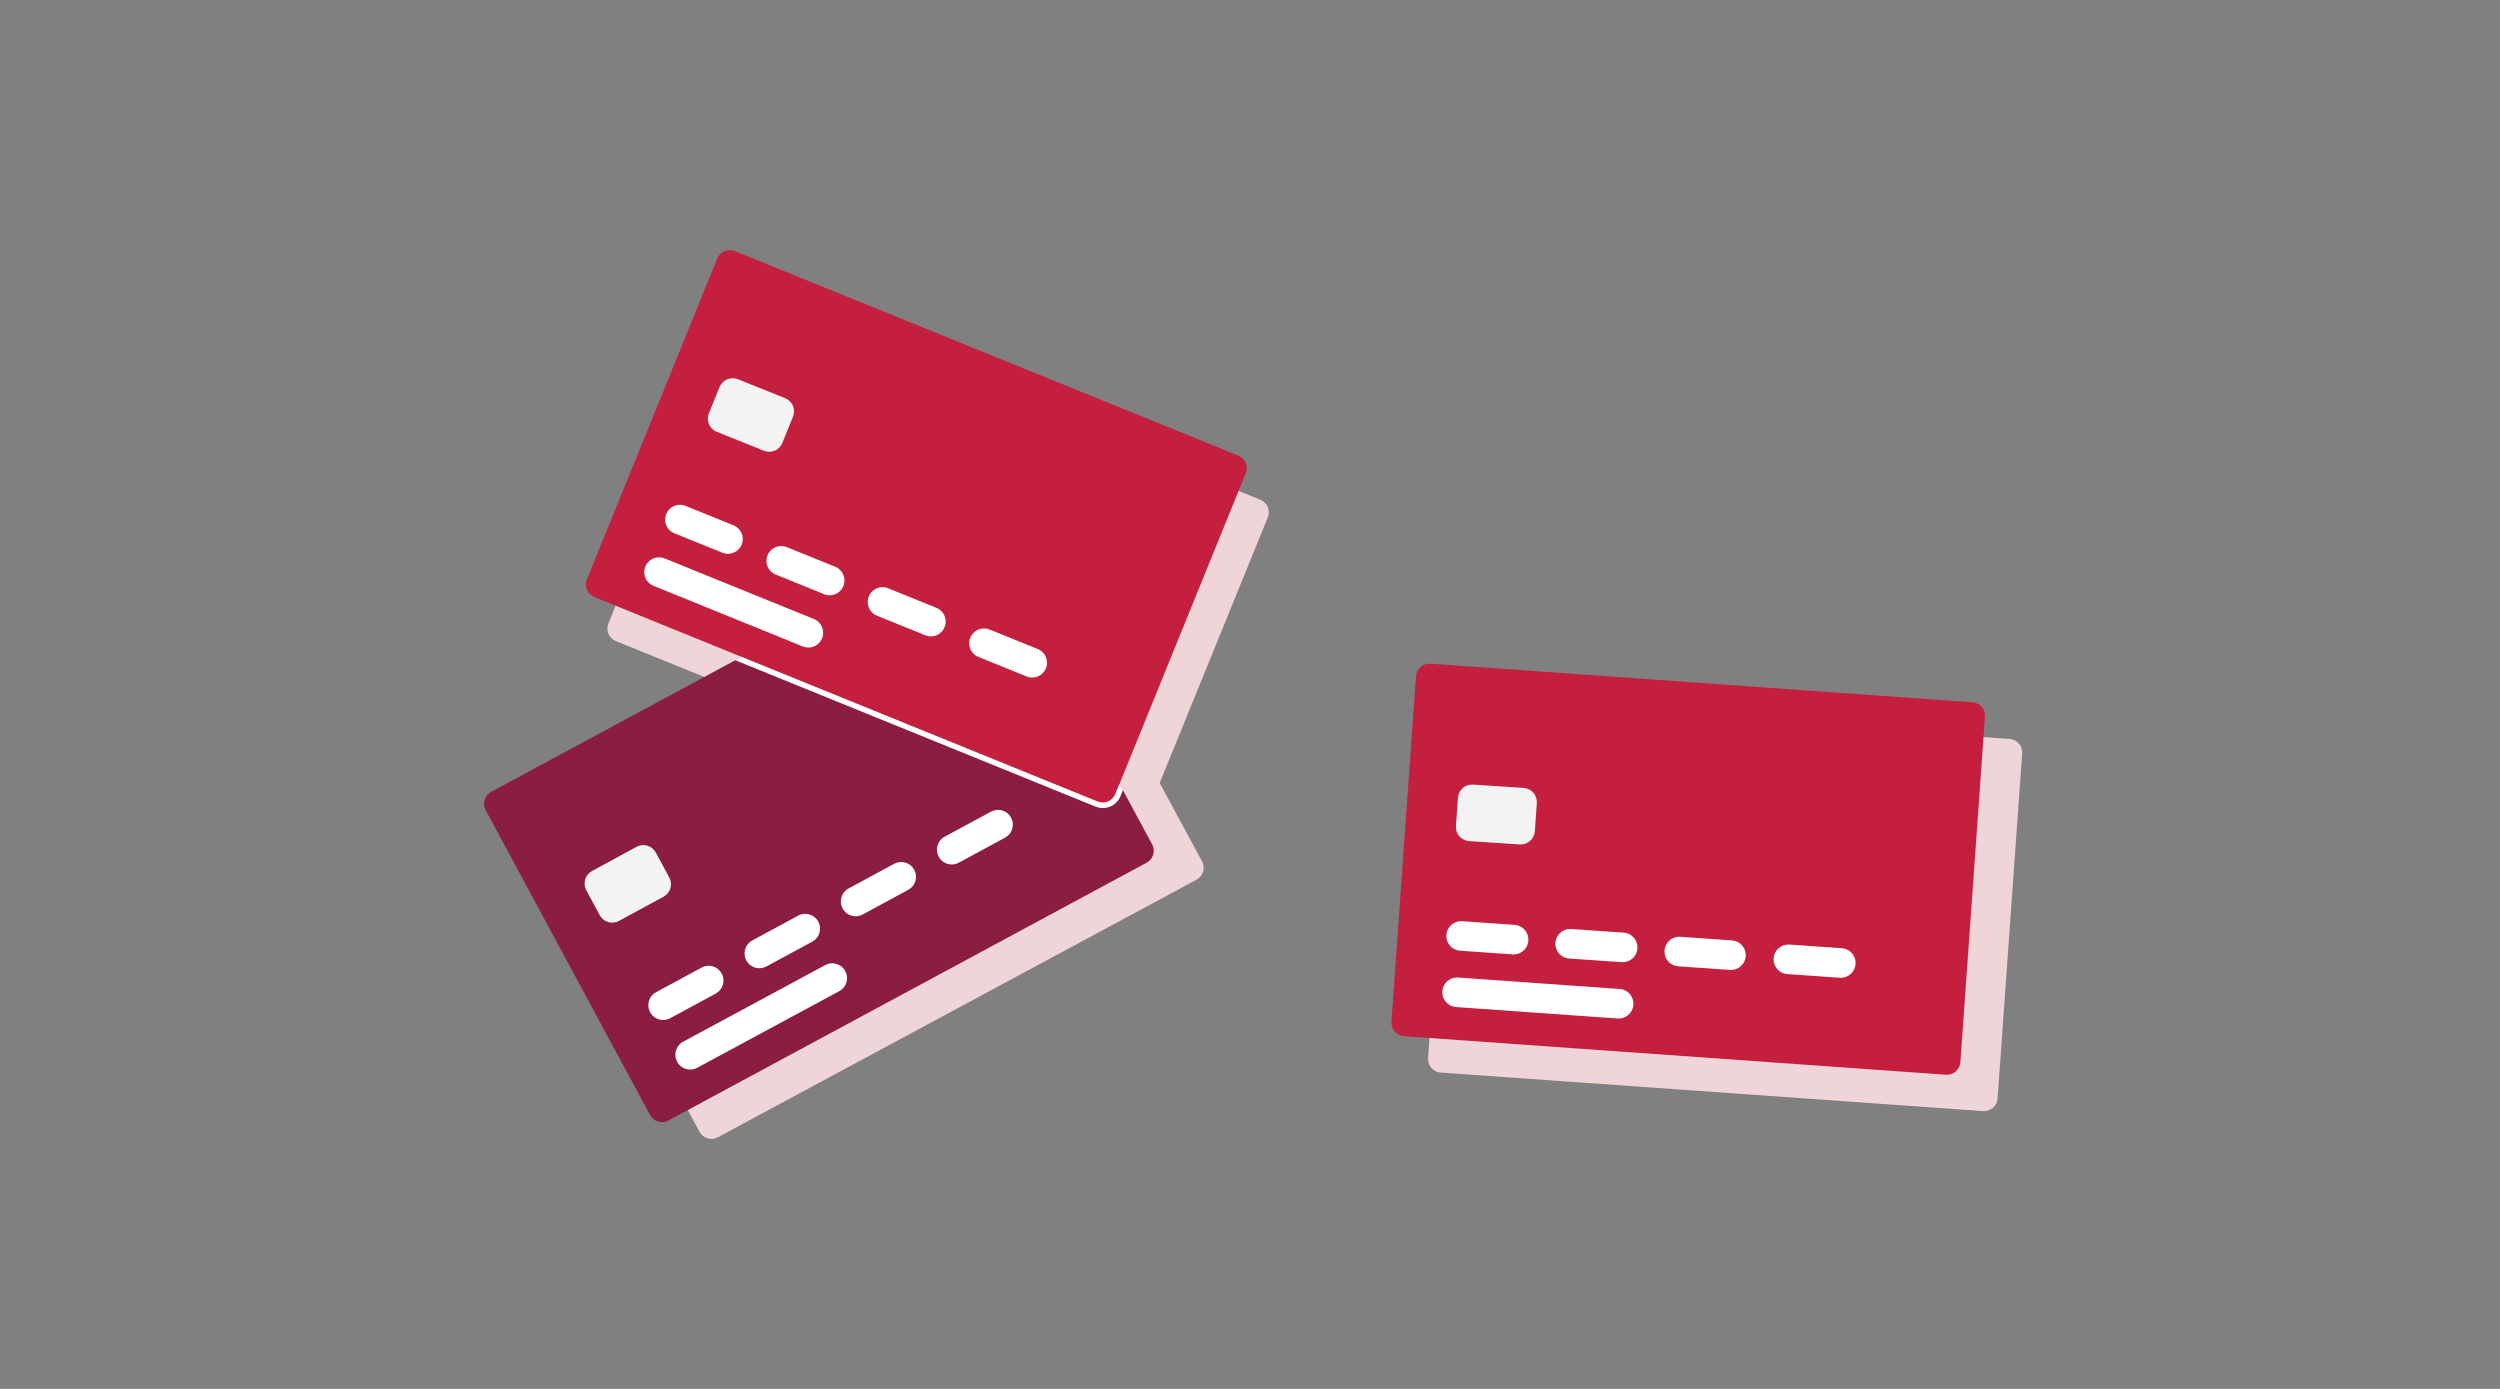
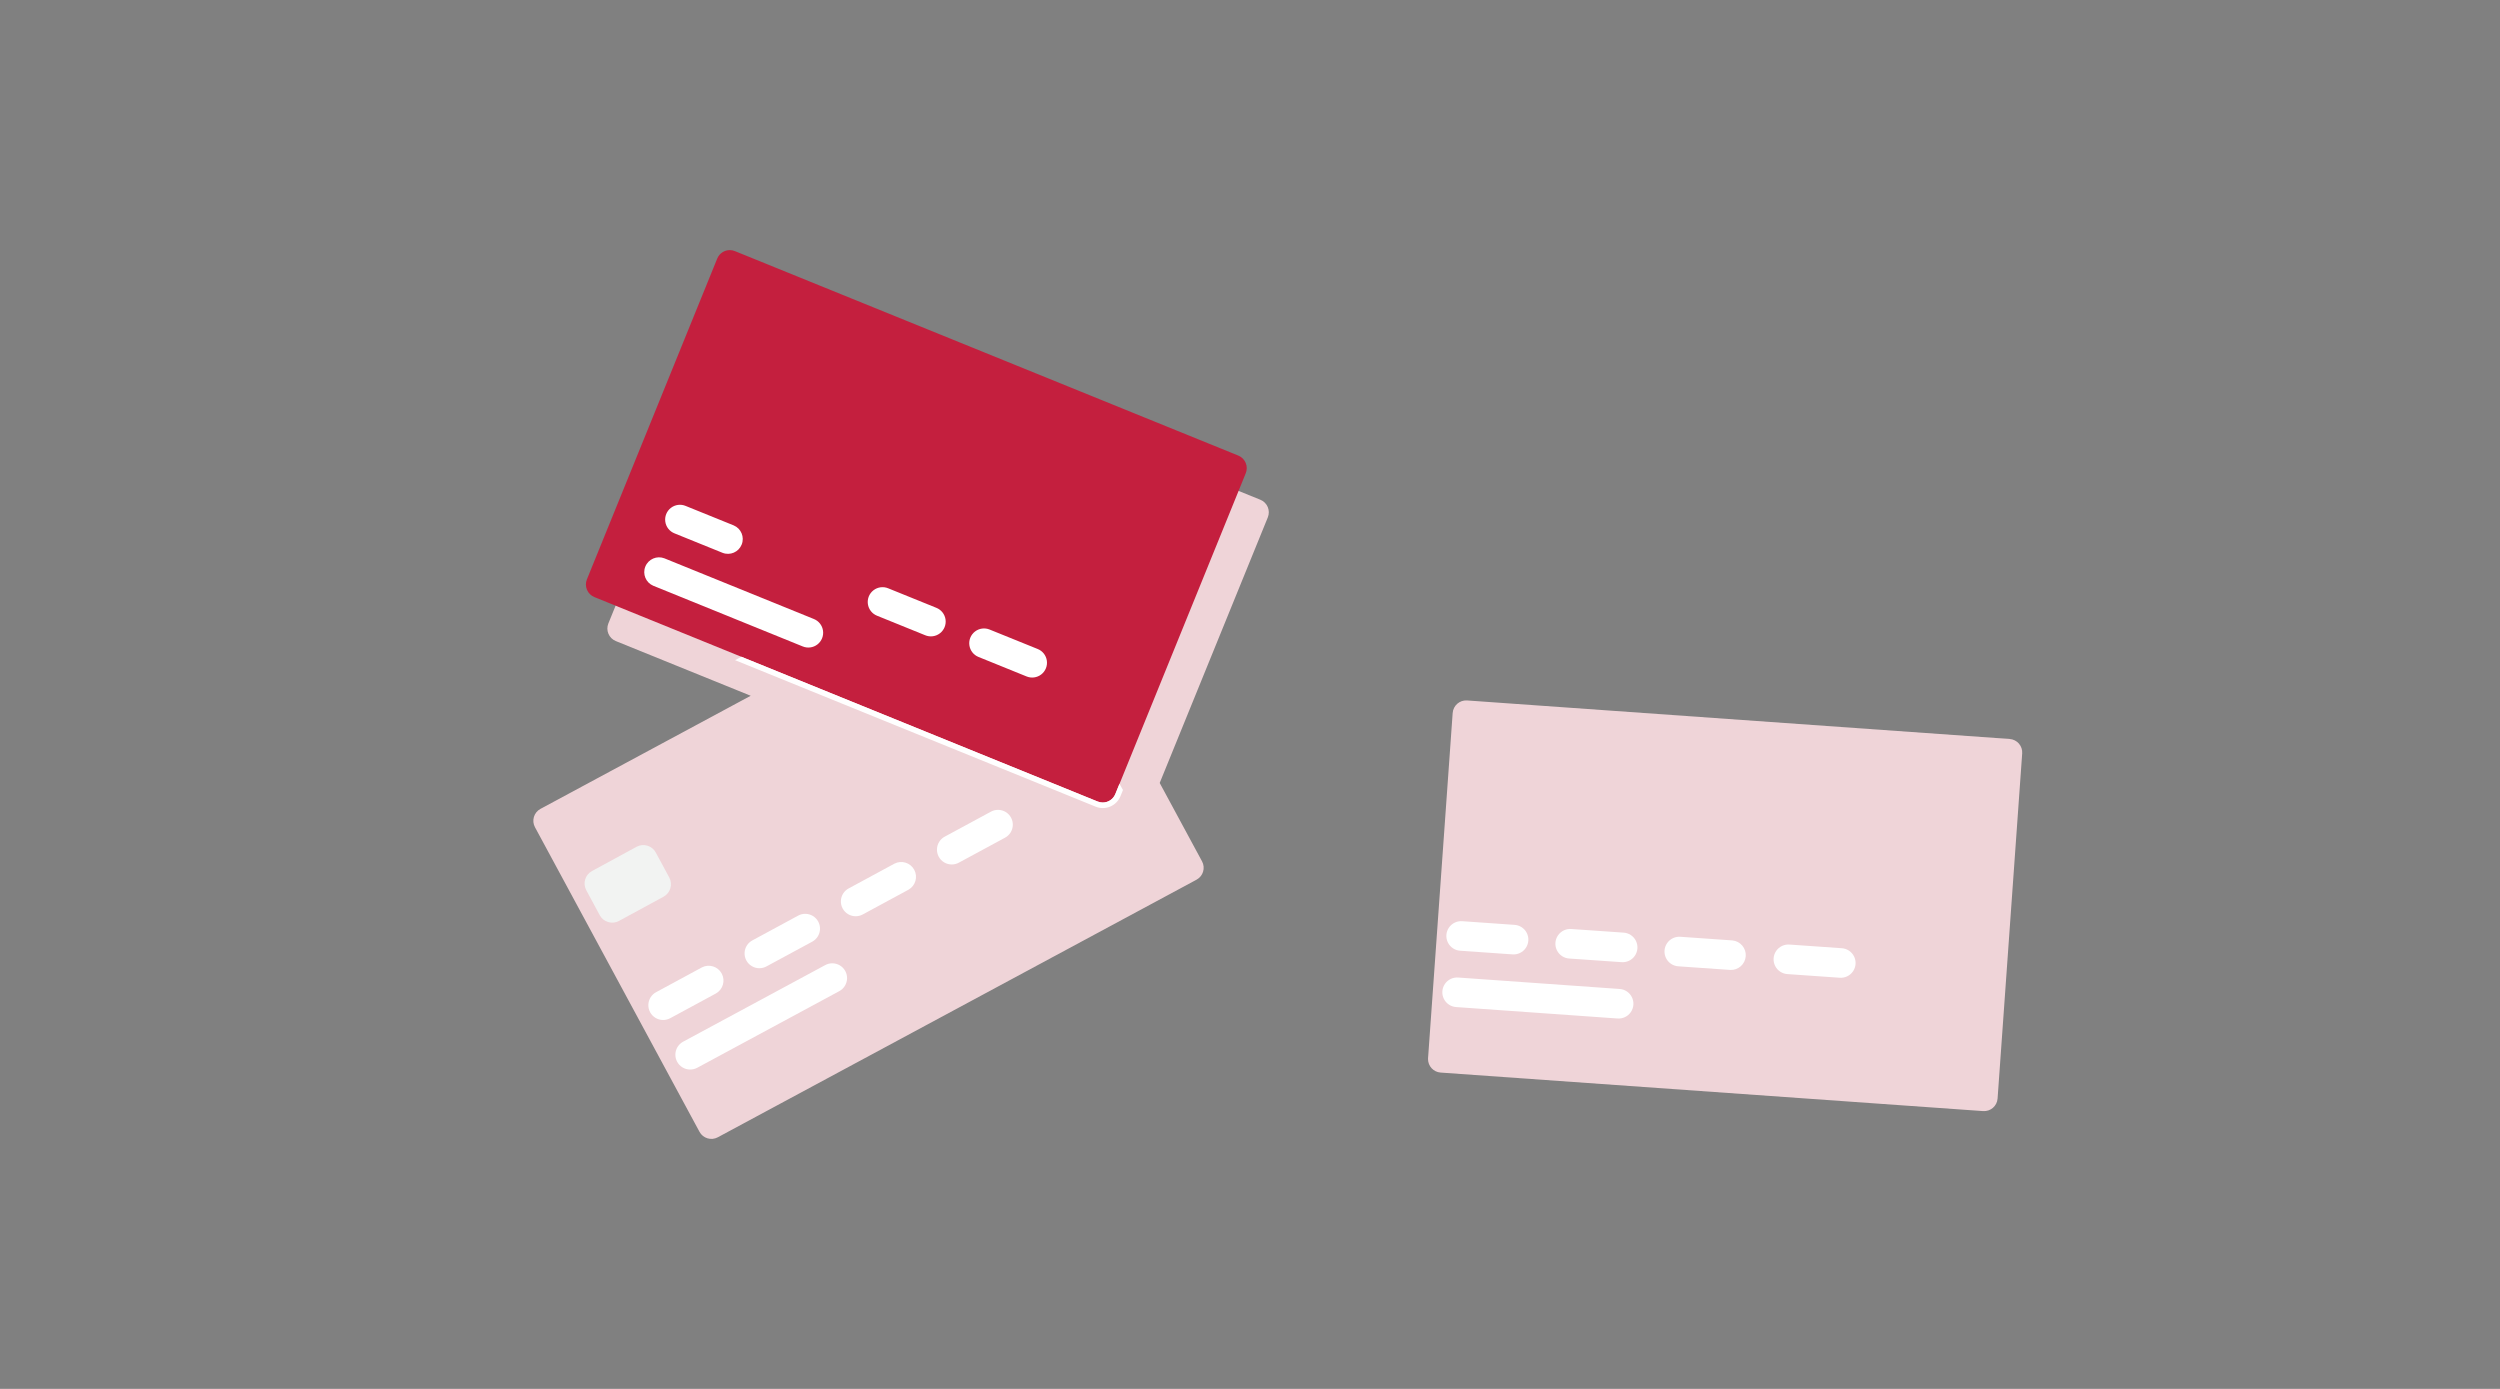
<svg xmlns="http://www.w3.org/2000/svg" width="450px" height="250px" viewBox="0 0 450 250" version="1.1">
  <rect x="0" y="0" width="450" height="250" fill="#808080" stroke="none" />
  <title>Illustrations/Pink/Cards/credit-card-comparison-450x250</title>
  <desc>Created with Sketch.</desc>
  <g id="Illustrations/Pink/Cards/credit-card-comparison-450x250" stroke="none" stroke-width="1" fill="none" fill-rule="evenodd">
    <path d="M136.164,53.178 L226.865,89.954 C228.112,90.46 228.712,91.88 228.207,93.126 C228.206,93.127 228.206,93.128 228.206,93.129 L208.746,140.932 L216.367,155.041 C217.007,156.225 216.565,157.702 215.382,158.341 C215.381,158.342 215.38,158.342 215.379,158.343 L129.205,204.711 C128.022,205.347 126.547,204.906 125.909,203.724 L96.295,148.901 C95.656,147.717 96.097,146.24 97.28,145.601 C97.281,145.6 97.282,145.6 97.284,145.599 L135.125,125.237 L110.847,115.393 C109.6,114.887 109,113.467 109.505,112.221 C109.506,112.22 109.506,112.219 109.506,112.218 L132.994,54.516 C133.501,53.272 134.919,52.673 136.164,53.178 Z M264.083,126.081 L361.738,133.016 C363.079,133.111 364.09,134.275 363.994,135.617 C363.994,135.617 363.994,135.617 363.994,135.617 L359.565,197.741 C359.468,199.082 358.304,200.092 356.963,199.997 L259.308,193.062 C258.02,192.971 257.038,191.894 257.045,190.622 L257.052,190.462 C257.052,190.461 257.052,190.461 257.052,190.461 L261.481,128.337 C261.578,126.996 262.742,125.986 264.083,126.081 Z" id="Shadow" fill="#EFD4D8" />
    <g id="Art" transform="translate(86, 44)" fill-rule="nonzero">
-       <path d="M12.503,71.299 L110.303,71.299 C111.647,71.299 112.738,72.39 112.738,73.734 L112.738,136.079 C112.738,137.424 111.647,138.514 110.303,138.514 L12.503,138.514 C11.158,138.514 10.068,137.424 10.068,136.079 L10.068,73.734 C10.068,72.39 11.158,71.299 12.503,71.299 Z" id="Rectangle" fill="#8B1D41" transform="translate(61.403, 104.907) rotate(-28.33) translate(-61.403, -104.907) " />
      <path d="M32.15,134.565 C31.291,135.006 30.738,135.876 30.704,136.841 C30.669,137.805 31.159,138.713 31.984,139.214 C32.809,139.715 33.84,139.73 34.68,139.255 L42.875,134.82 C44.137,134.105 44.596,132.512 43.907,131.236 C43.219,129.959 41.635,129.468 40.345,130.13 L32.15,134.565 Z" id="Path" fill="#FFFFFF" />
      <path d="M36.97,143.5 C36.13,143.952 35.596,144.817 35.567,145.771 C35.539,146.724 36.021,147.619 36.832,148.121 C37.644,148.622 38.66,148.652 39.5,148.2 L65.025,134.43 C65.884,133.989 66.437,133.119 66.471,132.154 C66.506,131.19 66.016,130.282 65.191,129.781 C64.366,129.28 63.335,129.265 62.495,129.74 L36.97,143.5 Z" id="Path" fill="#FFFFFF" />
      <path d="M49.5,125.23 C48.628,125.664 48.062,126.539 48.024,127.512 C47.986,128.485 48.482,129.402 49.317,129.902 C50.153,130.403 51.195,130.408 52.035,129.915 L60.205,125.5 C61.043,125.047 61.575,124.182 61.602,123.23 C61.629,122.278 61.146,121.384 60.335,120.885 C59.524,120.386 58.508,120.357 57.67,120.81 L49.5,125.23 Z" id="Path" fill="#FFFFFF" />
      <path d="M66.805,115.89 C65.946,116.331 65.393,117.201 65.359,118.166 C65.324,119.13 65.814,120.038 66.639,120.539 C67.464,121.04 68.495,121.055 69.335,120.58 L77.53,116.145 C78.792,115.43 79.251,113.837 78.562,112.561 C77.874,111.284 76.29,110.793 75,111.455 L66.805,115.89 Z" id="Path" fill="#FFFFFF" />
      <path d="M84.13,106.555 C83.258,106.989 82.692,107.864 82.654,108.837 C82.616,109.81 83.112,110.727 83.947,111.227 C84.783,111.728 85.825,111.733 86.665,111.24 L94.86,106.81 C95.719,106.369 96.272,105.499 96.306,104.534 C96.341,103.57 95.851,102.662 95.026,102.161 C94.201,101.66 93.17,101.645 92.33,102.12 L84.13,106.555 Z" id="Path" fill="#FFFFFF" />
      <path d="M20.56,112.785 C19.322,113.455 18.861,115.001 19.53,116.24 L21.955,120.74 C22.276,121.336 22.82,121.779 23.469,121.972 C24.117,122.166 24.815,122.093 25.41,121.77 L33.435,117.41 C34.673,116.74 35.135,115.195 34.47,113.955 L32.04,109.455 C31.72,108.859 31.176,108.414 30.527,108.22 C29.879,108.026 29.18,108.098 28.585,108.42 L20.56,112.785 Z" id="Path" fill="#F2F3F2" />
      <path d="M136.885,38 L46.28,1.2 C45.989,1.082 45.679,1.021 45.365,1.02 C44.379,1.017 43.489,1.61 43.11,2.52 L19.64,60.295 C19.135,61.542 19.735,62.962 20.98,63.47 L111.585,100.285 C111.876,100.403 112.186,100.464 112.5,100.465 C113.486,100.466 114.375,99.875 114.755,98.965 L138.225,41.21 C138.478,40.607 138.479,39.928 138.227,39.324 C137.976,38.721 137.492,38.244 136.885,38 Z" id="Path" fill="#C41F3E" />
      <path d="M46.33,74.85 L45.365,0 L45.365,0 M115.5,97.08 L114.74,98.945 C114.36,99.855 113.471,100.446 112.485,100.445 C112.171,100.444 111.861,100.383 111.57,100.265 L47.455,74.215 L46.315,74.83 L111.19,101.19 C112.037,101.542 112.989,101.54 113.835,101.185 C114.68,100.83 115.349,100.151 115.69,99.3 L116.135,98.2" id="Shape" fill="#FFFFFF" />
      <path d="M37.425,47.07 C36.539,46.697 35.522,46.83 34.762,47.418 C34.001,48.005 33.616,48.956 33.754,49.907 C33.891,50.858 34.53,51.662 35.425,52.01 L44.065,55.51 C45.423,56.039 46.954,55.378 47.501,54.026 C48.048,52.675 47.409,51.135 46.065,50.57 L37.425,47.07 Z" id="Path" fill="#FFFFFF" />
      <path d="M33.595,56.5 C32.237,55.971 30.706,56.632 30.159,57.984 C29.612,59.335 30.251,60.875 31.595,61.44 L58.47,72.35 C59.356,72.723 60.373,72.59 61.133,72.002 C61.894,71.415 62.279,70.464 62.141,69.513 C62.004,68.562 61.365,67.758 60.47,67.41 L33.595,56.5 Z" id="Path" fill="#FFFFFF" />
-       <path d="M55.66,54.5 C54.774,54.127 53.757,54.26 52.997,54.848 C52.236,55.435 51.851,56.386 51.989,57.337 C52.126,58.288 52.765,59.092 53.66,59.44 L62.3,62.94 C63.186,63.313 64.203,63.18 64.963,62.592 C65.724,62.005 66.109,61.054 65.971,60.103 C65.834,59.152 65.195,58.348 64.3,58 L55.66,54.5 Z" id="Path" fill="#FFFFFF" />
      <path d="M73.89,61.9 C73.004,61.527 71.987,61.66 71.227,62.248 C70.466,62.835 70.081,63.786 70.219,64.737 C70.356,65.688 70.995,66.492 71.89,66.84 L80.525,70.34 C81.411,70.713 82.428,70.58 83.188,69.992 C83.949,69.405 84.334,68.454 84.196,67.503 C84.059,66.552 83.42,65.748 82.525,65.4 L73.89,61.9 Z" id="Path" fill="#FFFFFF" />
      <path d="M92.125,69.315 C91.243,68.958 90.238,69.098 89.488,69.683 C88.738,70.268 88.357,71.208 88.488,72.15 C88.619,73.092 89.243,73.893 90.125,74.25 L98.76,77.75 C99.646,78.123 100.663,77.99 101.423,77.402 C102.184,76.815 102.569,75.864 102.431,74.913 C102.294,73.962 101.655,73.158 100.76,72.81 L92.125,69.315 Z" id="Path" fill="#FFFFFF" />
-       <path d="M46.84,24.27 C45.535,23.741 44.048,24.367 43.515,25.67 L41.595,30.405 C41.342,31.032 41.348,31.734 41.612,32.357 C41.877,32.98 42.378,33.472 43.005,33.725 L51.5,37.135 C52.126,37.39 52.828,37.386 53.45,37.124 C54.073,36.861 54.566,36.361 54.82,35.735 L56.74,31 C56.995,30.374 56.99,29.671 56.727,29.048 C56.463,28.425 55.962,27.933 55.335,27.68 L46.84,24.27 Z" id="Path" fill="#F2F3F2" />
-       <path d="M186.703,61.124 L249.048,61.124 C250.393,61.124 251.483,62.214 251.483,63.559 L251.483,161.359 C251.483,162.704 250.393,163.794 249.048,163.794 L186.703,163.794 C185.358,163.794 184.268,162.704 184.268,161.359 L184.268,63.559 C184.268,62.214 185.358,61.124 186.703,61.124 Z" id="Rectangle" fill="#C41F3E" transform="translate(217.876, 112.459) rotate(-85.93) translate(-217.876, -112.459) " />
      <path d="M177.265,121.82 C176.301,121.727 175.362,122.164 174.813,122.962 C174.264,123.76 174.191,124.793 174.623,125.66 C175.054,126.527 175.922,127.092 176.89,127.135 L186.185,127.785 C187.149,127.878 188.088,127.441 188.637,126.643 C189.186,125.845 189.259,124.812 188.827,123.945 C188.396,123.078 187.528,122.513 186.56,122.47 L177.265,121.82 Z" id="Path" fill="#FFFFFF" />
      <path d="M176.54,131.96 C175.576,131.867 174.637,132.304 174.088,133.102 C173.539,133.9 173.466,134.933 173.898,135.8 C174.329,136.667 175.197,137.232 176.165,137.275 L205.095,139.325 C206.059,139.418 206.998,138.981 207.547,138.183 C208.096,137.385 208.169,136.352 207.737,135.485 C207.306,134.618 206.438,134.053 205.47,134.01 L176.54,131.96 Z" id="Path" fill="#FFFFFF" />
      <path d="M196.895,123.225 C195.93,123.13 194.989,123.568 194.439,124.367 C193.889,125.166 193.817,126.201 194.251,127.069 C194.685,127.937 195.556,128.5 196.525,128.54 L205.82,129.185 C206.784,129.278 207.723,128.841 208.272,128.043 C208.821,127.245 208.894,126.212 208.462,125.345 C208.031,124.478 207.163,123.913 206.195,123.87 L196.895,123.225 Z" id="Path" fill="#FFFFFF" />
      <path d="M216.53,124.625 C215.566,124.532 214.627,124.969 214.078,125.767 C213.529,126.565 213.456,127.598 213.888,128.465 C214.319,129.332 215.187,129.897 216.155,129.94 L225.455,130.59 C226.899,130.654 228.13,129.557 228.232,128.115 C228.334,126.674 227.268,125.414 225.83,125.275 L216.53,124.625 Z" id="Path" fill="#FFFFFF" />
      <path d="M236.165,126.025 C235.201,125.932 234.262,126.369 233.713,127.167 C233.164,127.965 233.091,128.998 233.523,129.865 C233.954,130.732 234.822,131.297 235.79,131.34 L245.085,131.99 C246.049,132.083 246.988,131.646 247.537,130.848 C248.086,130.05 248.159,129.017 247.727,128.15 C247.296,127.283 246.428,126.718 245.46,126.675 L236.165,126.025 Z" id="Path" fill="#FFFFFF" />
-       <path d="M179.15,97.225 C178.475,97.177 177.81,97.399 177.299,97.843 C176.789,98.287 176.476,98.915 176.43,99.59 L176.07,104.68 C176.021,105.355 176.242,106.022 176.686,106.532 C177.13,107.043 177.76,107.355 178.435,107.4 L187.545,108 C188.949,108.1 190.169,107.044 190.27,105.64 L190.63,100.545 C190.727,99.141 189.669,97.924 188.265,97.825 L179.15,97.225 Z" id="Path" fill="#F2F3F2" />
    </g>
  </g>
</svg>